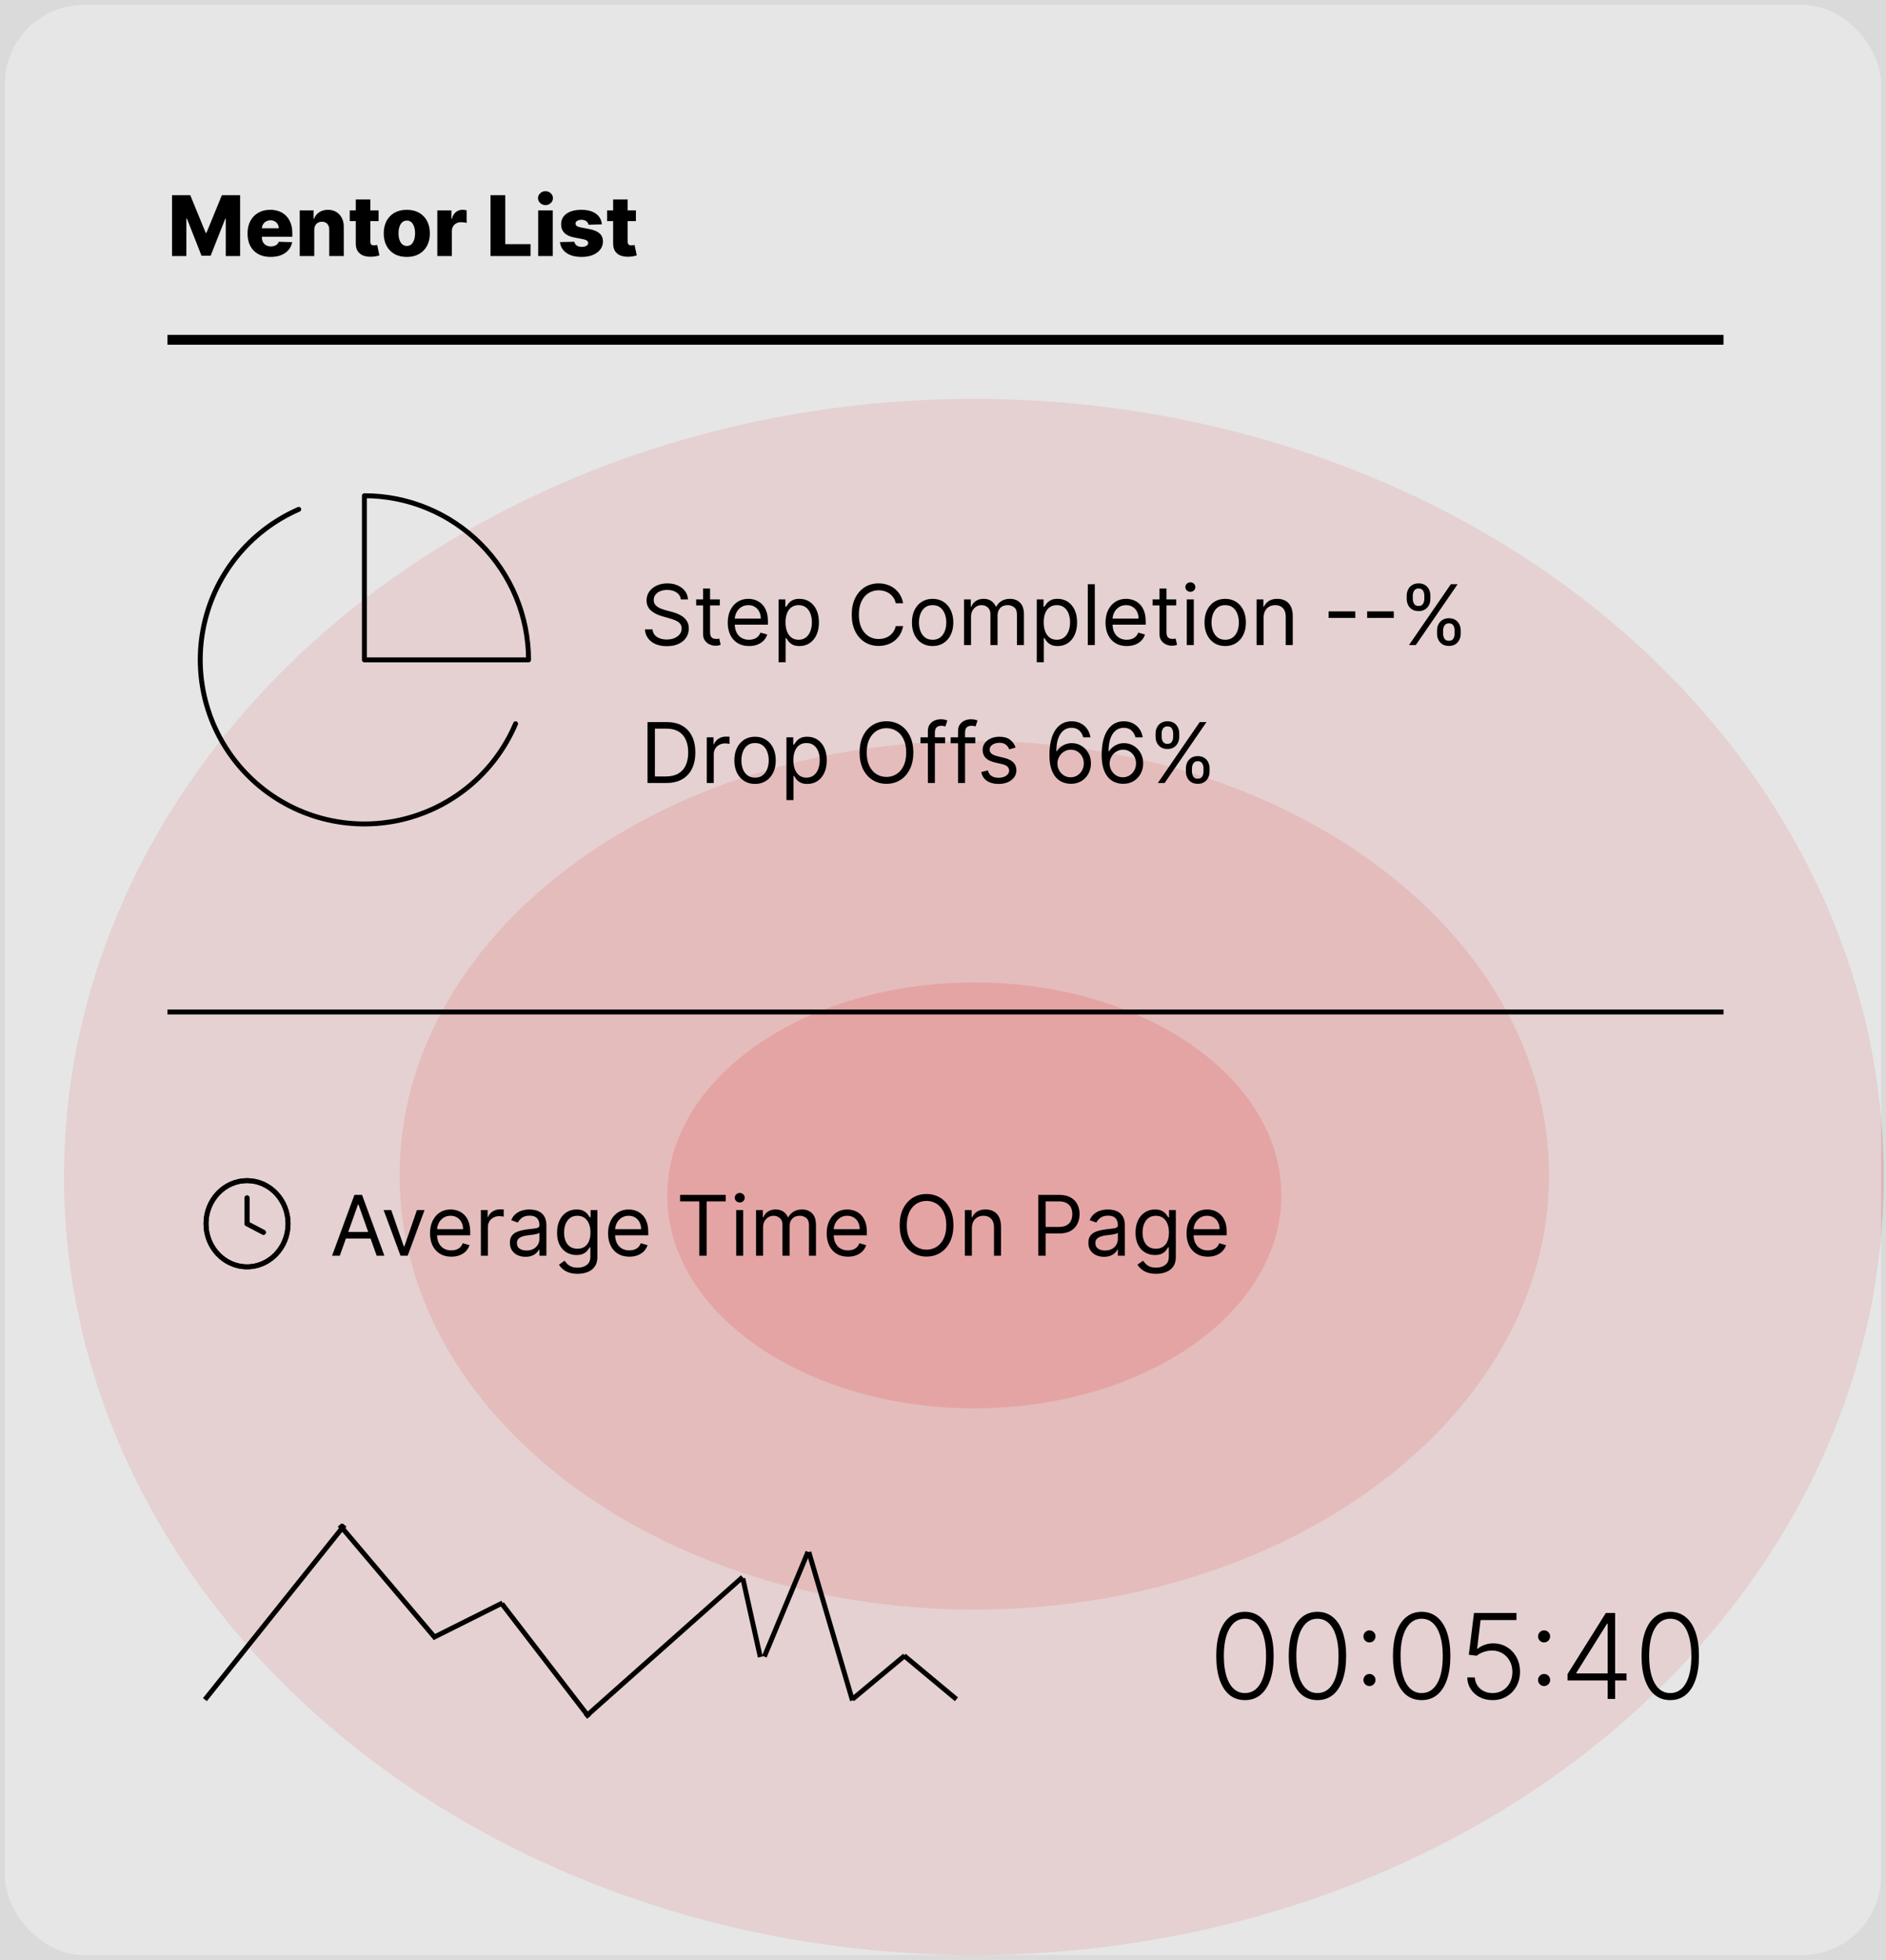
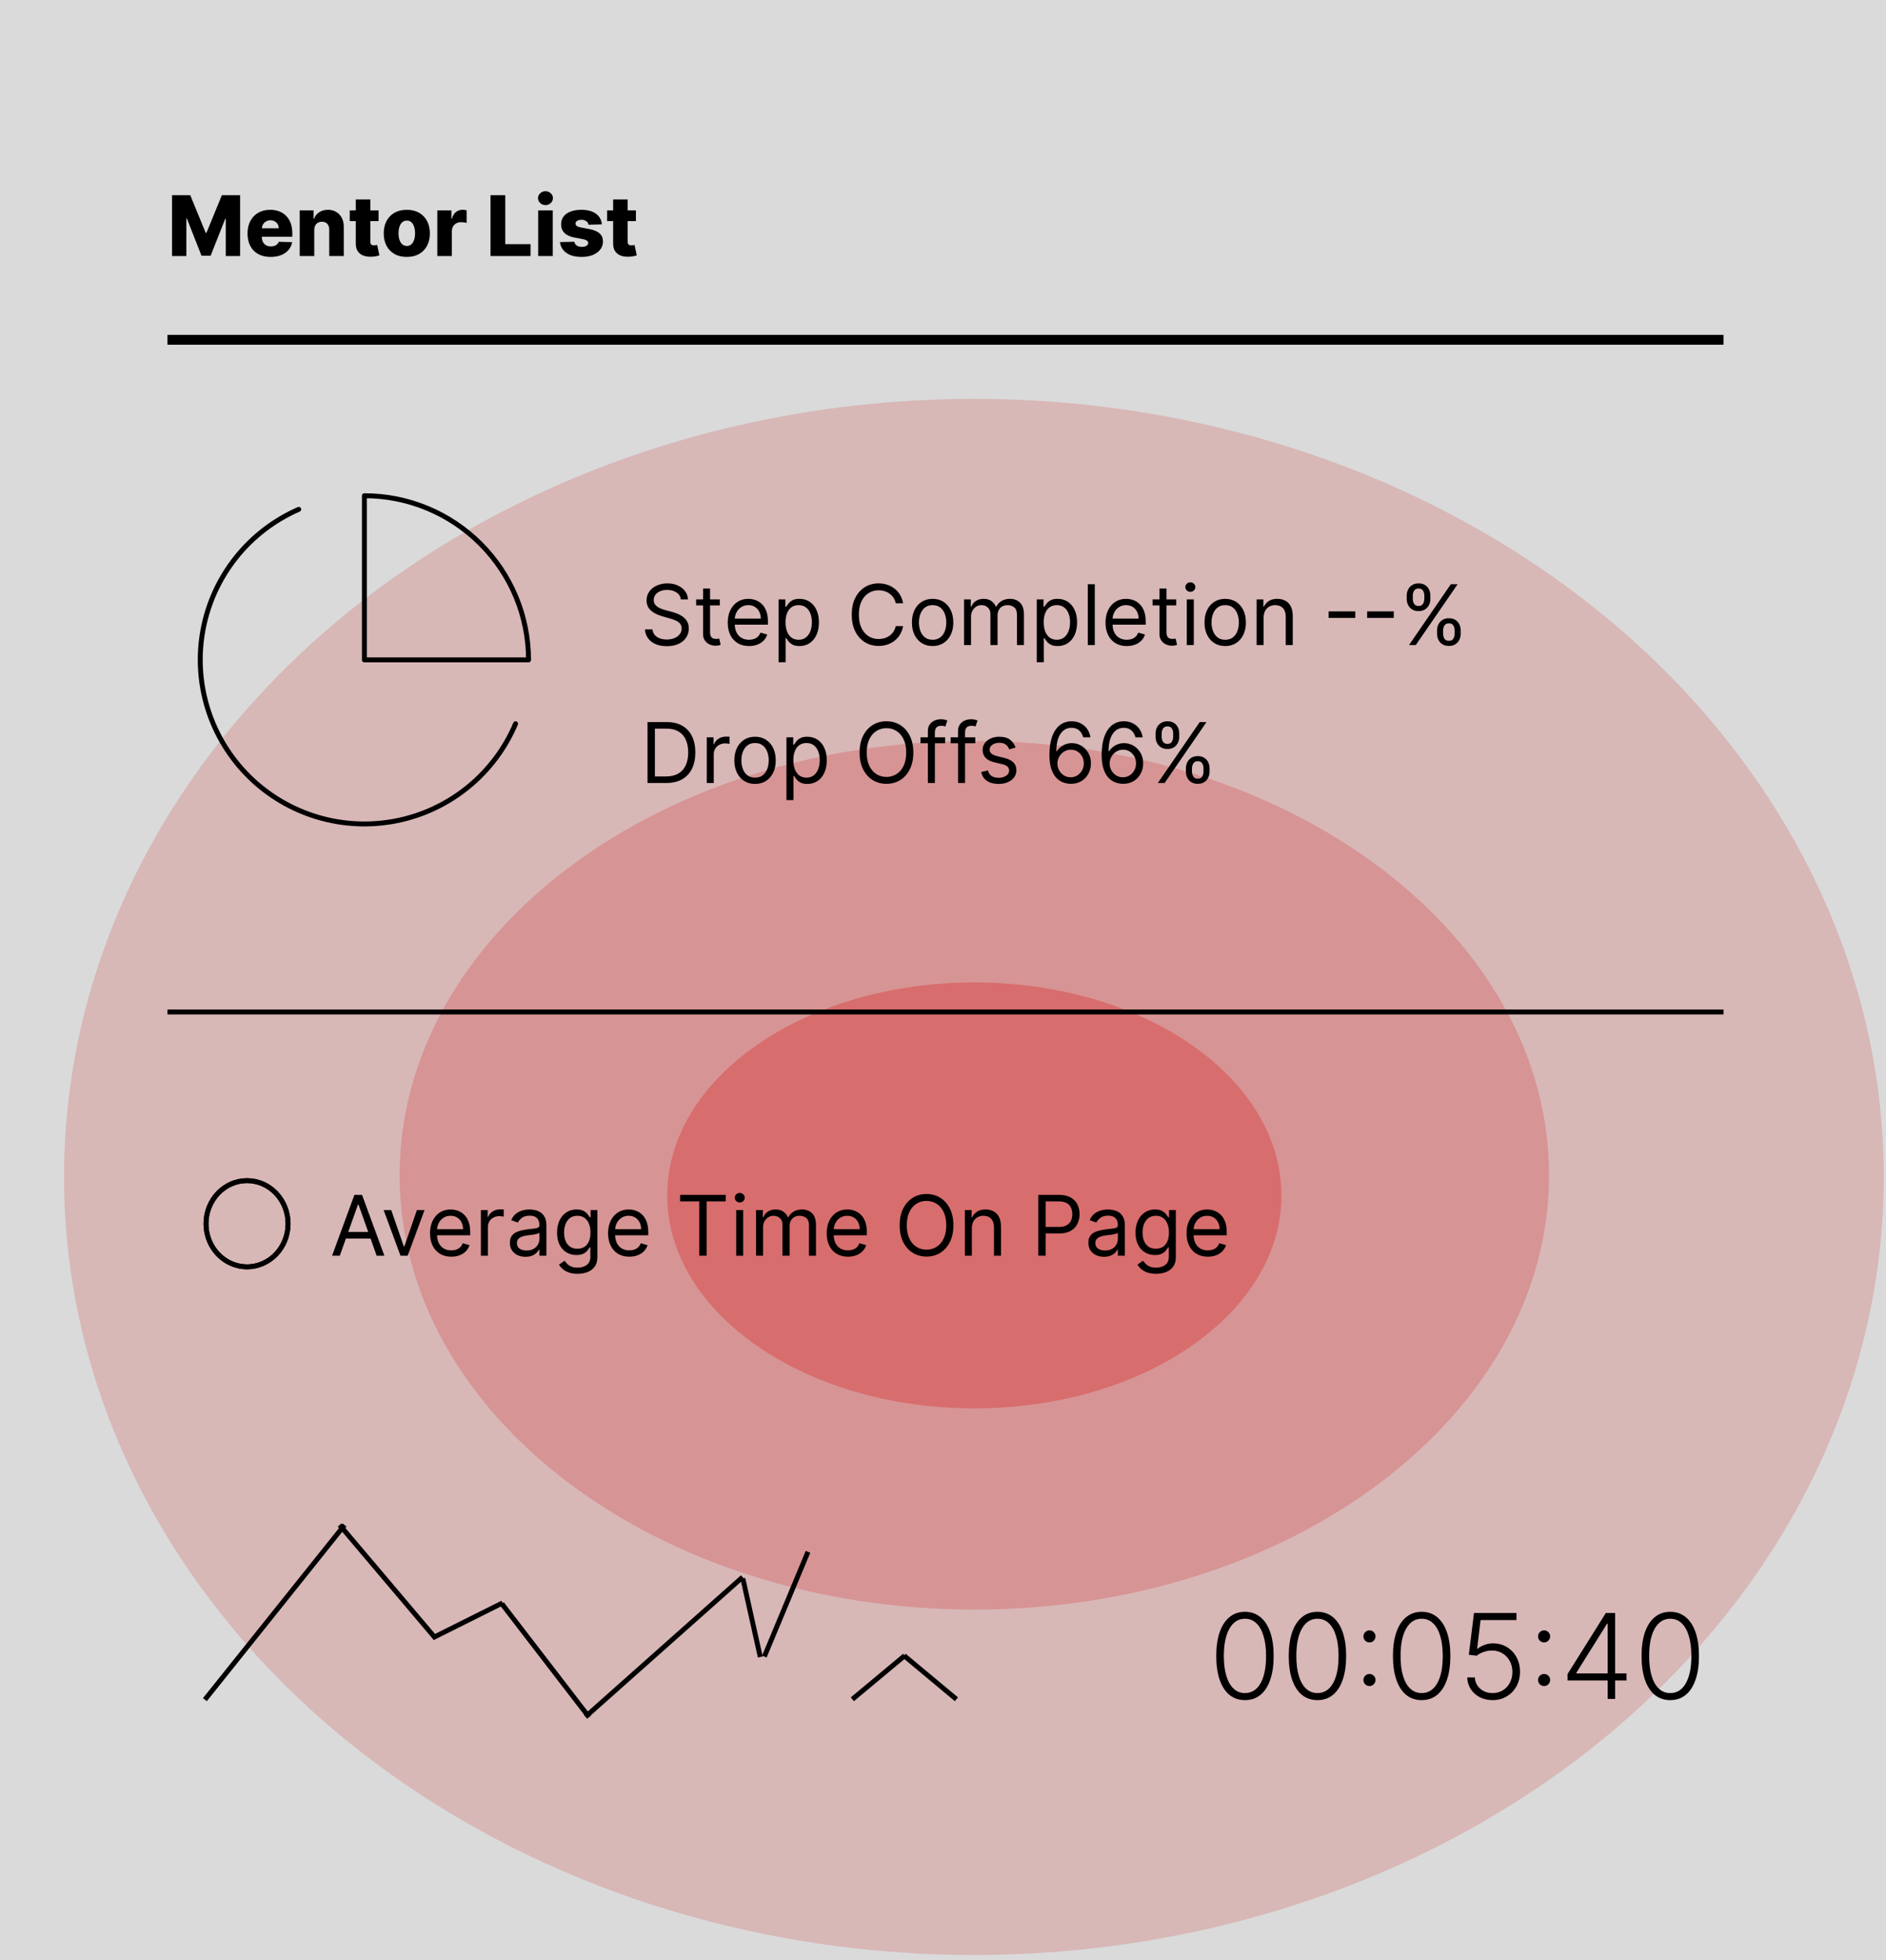
<svg xmlns="http://www.w3.org/2000/svg" width="383" height="398" viewBox="0 0 383 398" fill="none">
  <rect width="383" height="398" fill="#F5F5F5" />
  <g clip-path="url(#clip0_478_130)">
    <rect width="383" height="398" fill="#DADADA" />
    <g filter="url(#filter0_f_478_130)">
      <ellipse cx="197.773" cy="239" rx="184.773" ry="158" fill="#D42E2E" fill-opacity="0.2" />
    </g>
    <g filter="url(#filter1_f_478_130)">
      <path d="M314.569 238.659C314.569 287.367 262.317 326.853 197.862 326.853C133.406 326.853 81.154 287.367 81.154 238.659C81.154 189.951 133.406 150.465 197.862 150.465C262.317 150.465 314.569 189.951 314.569 238.659Z" fill="#D42E2E" fill-opacity="0.25" />
    </g>
    <g filter="url(#filter2_f_478_130)">
      <path d="M260.224 242.746C260.224 266.63 232.304 285.992 197.861 285.992C163.419 285.992 135.499 266.63 135.499 242.746C135.499 218.862 163.419 199.5 197.861 199.5C232.304 199.5 260.224 218.862 260.224 242.746Z" fill="#D92525" fill-opacity="0.35" />
    </g>
    <g style="mix-blend-mode:screen" opacity="0.4">
-       <rect x="1" y="1" width="381" height="396" rx="16" fill="#F7F7F7" />
-     </g>
+       </g>
    <path d="M138.259 121.727C138.186 121.116 137.892 120.641 137.377 120.303C136.862 119.964 136.23 119.795 135.482 119.795C134.934 119.795 134.455 119.884 134.045 120.061C133.638 120.238 133.32 120.482 133.091 120.792C132.866 121.101 132.753 121.454 132.753 121.848C132.753 122.178 132.831 122.462 132.988 122.699C133.149 122.933 133.355 123.128 133.604 123.285C133.854 123.438 134.115 123.565 134.389 123.665C134.663 123.762 134.914 123.84 135.143 123.901L136.399 124.239C136.721 124.323 137.079 124.44 137.474 124.589C137.872 124.738 138.252 124.941 138.615 125.199C138.981 125.452 139.283 125.778 139.52 126.176C139.758 126.575 139.876 127.064 139.876 127.643C139.876 128.312 139.701 128.915 139.351 129.455C139.005 129.994 138.498 130.422 137.83 130.74C137.166 131.058 136.359 131.217 135.409 131.217C134.524 131.217 133.757 131.074 133.109 130.789C132.465 130.503 131.958 130.105 131.588 129.593C131.221 129.082 131.014 128.489 130.966 127.812H132.511C132.552 128.279 132.709 128.666 132.982 128.972C133.26 129.273 133.61 129.499 134.033 129.648C134.459 129.793 134.918 129.865 135.409 129.865C135.981 129.865 136.494 129.772 136.949 129.587C137.403 129.398 137.763 129.137 138.029 128.803C138.295 128.464 138.428 128.07 138.428 127.619C138.428 127.209 138.313 126.875 138.083 126.617C137.854 126.36 137.552 126.15 137.178 125.989C136.804 125.828 136.399 125.687 135.964 125.567L134.443 125.132C133.477 124.854 132.713 124.458 132.149 123.943C131.586 123.428 131.304 122.754 131.304 121.92C131.304 121.228 131.491 120.625 131.865 120.109C132.244 119.59 132.751 119.188 133.387 118.902C134.027 118.612 134.741 118.467 135.53 118.467C136.327 118.467 137.035 118.61 137.655 118.896C138.275 119.178 138.766 119.564 139.128 120.055C139.494 120.546 139.687 121.103 139.707 121.727H138.259ZM146.177 121.727V122.935H141.372V121.727H146.177ZM142.773 119.506H144.197V128.344C144.197 128.746 144.256 129.048 144.372 129.249C144.493 129.446 144.646 129.579 144.831 129.648C145.02 129.712 145.22 129.744 145.429 129.744C145.586 129.744 145.715 129.736 145.815 129.72C145.916 129.7 145.996 129.684 146.057 129.672L146.347 130.952C146.25 130.988 146.115 131.024 145.942 131.06C145.769 131.101 145.55 131.121 145.284 131.121C144.882 131.121 144.487 131.034 144.101 130.861C143.718 130.688 143.4 130.424 143.147 130.07C142.897 129.716 142.773 129.269 142.773 128.73V119.506ZM152.109 131.193C151.215 131.193 150.445 130.996 149.797 130.602C149.153 130.203 148.656 129.648 148.305 128.935C147.959 128.219 147.786 127.386 147.786 126.436C147.786 125.486 147.959 124.649 148.305 123.925C148.656 123.196 149.143 122.629 149.766 122.222C150.394 121.812 151.127 121.607 151.964 121.607C152.447 121.607 152.924 121.687 153.395 121.848C153.866 122.009 154.294 122.271 154.68 122.633C155.067 122.991 155.375 123.466 155.604 124.058C155.834 124.649 155.948 125.378 155.948 126.243V126.847H148.801V125.615H154.499C154.499 125.092 154.395 124.625 154.185 124.214C153.98 123.804 153.686 123.48 153.304 123.243C152.926 123.005 152.479 122.886 151.964 122.886C151.396 122.886 150.905 123.027 150.491 123.309C150.08 123.587 149.764 123.949 149.543 124.396C149.322 124.842 149.211 125.321 149.211 125.832V126.653C149.211 127.354 149.332 127.947 149.573 128.434C149.819 128.917 150.159 129.286 150.593 129.539C151.028 129.789 151.533 129.913 152.109 129.913C152.483 129.913 152.821 129.861 153.123 129.756C153.429 129.648 153.692 129.487 153.914 129.273C154.135 129.056 154.306 128.786 154.427 128.464L155.803 128.851C155.658 129.318 155.415 129.728 155.073 130.082C154.731 130.433 154.308 130.706 153.805 130.903C153.302 131.097 152.737 131.193 152.109 131.193ZM158.116 134.477V121.727H159.492V123.2H159.661C159.766 123.039 159.91 122.834 160.096 122.585C160.285 122.331 160.554 122.106 160.905 121.908C161.259 121.707 161.738 121.607 162.341 121.607C163.122 121.607 163.81 121.802 164.406 122.192C165.002 122.583 165.466 123.136 165.801 123.852C166.135 124.569 166.302 125.414 166.302 126.388C166.302 127.37 166.135 128.221 165.801 128.941C165.466 129.658 165.004 130.213 164.412 130.608C163.82 130.998 163.138 131.193 162.366 131.193C161.77 131.193 161.293 131.095 160.935 130.897C160.577 130.696 160.301 130.469 160.108 130.215C159.915 129.958 159.766 129.744 159.661 129.575H159.54V134.477H158.116ZM159.516 126.364C159.516 127.064 159.619 127.682 159.824 128.217C160.029 128.748 160.329 129.165 160.723 129.467C161.118 129.764 161.601 129.913 162.172 129.913C162.768 129.913 163.265 129.756 163.663 129.442C164.066 129.125 164.368 128.698 164.569 128.163C164.774 127.623 164.877 127.024 164.877 126.364C164.877 125.712 164.776 125.124 164.575 124.601C164.378 124.074 164.078 123.657 163.676 123.351C163.277 123.041 162.776 122.886 162.172 122.886C161.593 122.886 161.106 123.033 160.711 123.327C160.317 123.617 160.019 124.023 159.818 124.547C159.617 125.066 159.516 125.671 159.516 126.364ZM183.398 122.5H181.901C181.812 122.069 181.658 121.691 181.436 121.365C181.219 121.039 180.953 120.765 180.639 120.544C180.329 120.319 179.985 120.15 179.607 120.037C179.229 119.924 178.834 119.868 178.424 119.868C177.675 119.868 176.997 120.057 176.389 120.435C175.786 120.814 175.305 121.371 174.946 122.108C174.592 122.844 174.415 123.748 174.415 124.818C174.415 125.889 174.592 126.792 174.946 127.529C175.305 128.265 175.786 128.823 176.389 129.201C176.997 129.579 177.675 129.768 178.424 129.768C178.834 129.768 179.229 129.712 179.607 129.599C179.985 129.487 180.329 129.32 180.639 129.098C180.953 128.873 181.219 128.597 181.436 128.271C181.658 127.941 181.812 127.563 181.901 127.136H183.398C183.285 127.768 183.08 128.334 182.782 128.833C182.485 129.332 182.114 129.756 181.672 130.107C181.229 130.453 180.732 130.716 180.18 130.897C179.633 131.078 179.048 131.169 178.424 131.169C177.369 131.169 176.432 130.911 175.611 130.396C174.79 129.881 174.144 129.149 173.673 128.199C173.202 127.249 172.966 126.122 172.966 124.818C172.966 123.514 173.202 122.387 173.673 121.438C174.144 120.488 174.79 119.755 175.611 119.24C176.432 118.725 177.369 118.467 178.424 118.467C179.048 118.467 179.633 118.558 180.18 118.739C180.732 118.92 181.229 119.186 181.672 119.536C182.114 119.882 182.485 120.305 182.782 120.804C183.08 121.299 183.285 121.864 183.398 122.5ZM189.391 131.193C188.554 131.193 187.82 130.994 187.188 130.596C186.56 130.197 186.069 129.64 185.715 128.923C185.365 128.207 185.19 127.37 185.19 126.412C185.19 125.446 185.365 124.603 185.715 123.882C186.069 123.162 186.56 122.603 187.188 122.204C187.82 121.806 188.554 121.607 189.391 121.607C190.228 121.607 190.961 121.806 191.589 122.204C192.221 122.603 192.712 123.162 193.062 123.882C193.416 124.603 193.593 125.446 193.593 126.412C193.593 127.37 193.416 128.207 193.062 128.923C192.712 129.64 192.221 130.197 191.589 130.596C190.961 130.994 190.228 131.193 189.391 131.193ZM189.391 129.913C190.027 129.913 190.55 129.75 190.961 129.424C191.371 129.098 191.675 128.67 191.873 128.138C192.07 127.607 192.168 127.032 192.168 126.412C192.168 125.792 192.07 125.215 191.873 124.679C191.675 124.144 191.371 123.711 190.961 123.381C190.55 123.051 190.027 122.886 189.391 122.886C188.755 122.886 188.232 123.051 187.822 123.381C187.411 123.711 187.107 124.144 186.91 124.679C186.713 125.215 186.614 125.792 186.614 126.412C186.614 127.032 186.713 127.607 186.91 128.138C187.107 128.67 187.411 129.098 187.822 129.424C188.232 129.75 188.755 129.913 189.391 129.913ZM195.768 131V121.727H197.144V123.176H197.265C197.458 122.681 197.77 122.297 198.201 122.023C198.631 121.745 199.149 121.607 199.752 121.607C200.364 121.607 200.873 121.745 201.28 122.023C201.69 122.297 202.01 122.681 202.239 123.176H202.336C202.573 122.697 202.93 122.317 203.405 122.035C203.879 121.749 204.449 121.607 205.113 121.607C205.942 121.607 206.62 121.866 207.147 122.385C207.675 122.9 207.938 123.703 207.938 124.794V131H206.514V124.794C206.514 124.11 206.326 123.621 205.952 123.327C205.578 123.033 205.137 122.886 204.63 122.886C203.978 122.886 203.473 123.084 203.115 123.478C202.757 123.868 202.578 124.363 202.578 124.963V131H201.129V124.649C201.129 124.122 200.958 123.697 200.616 123.375C200.273 123.049 199.833 122.886 199.293 122.886C198.923 122.886 198.577 122.985 198.255 123.182C197.937 123.379 197.68 123.653 197.482 124.003C197.289 124.349 197.193 124.75 197.193 125.205V131H195.768ZM210.543 134.477V121.727H211.92V123.2H212.089C212.193 123.039 212.338 122.834 212.523 122.585C212.713 122.331 212.982 122.106 213.332 121.908C213.686 121.707 214.165 121.607 214.769 121.607C215.55 121.607 216.238 121.802 216.834 122.192C217.429 122.583 217.894 123.136 218.228 123.852C218.562 124.569 218.729 125.414 218.729 126.388C218.729 127.37 218.562 128.221 218.228 128.941C217.894 129.658 217.431 130.213 216.84 130.608C216.248 130.998 215.566 131.193 214.793 131.193C214.198 131.193 213.721 131.095 213.362 130.897C213.004 130.696 212.729 130.469 212.535 130.215C212.342 129.958 212.193 129.744 212.089 129.575H211.968V134.477H210.543ZM211.944 126.364C211.944 127.064 212.046 127.682 212.252 128.217C212.457 128.748 212.757 129.165 213.151 129.467C213.546 129.764 214.029 129.913 214.6 129.913C215.196 129.913 215.693 129.756 216.091 129.442C216.494 129.125 216.795 128.698 216.997 128.163C217.202 127.623 217.305 127.024 217.305 126.364C217.305 125.712 217.204 125.124 217.003 124.601C216.806 124.074 216.506 123.657 216.103 123.351C215.705 123.041 215.204 122.886 214.6 122.886C214.021 122.886 213.534 123.033 213.139 123.327C212.745 123.617 212.447 124.023 212.246 124.547C212.044 125.066 211.944 125.671 211.944 126.364ZM222.327 118.636V131H220.903V118.636H222.327ZM228.825 131.193C227.931 131.193 227.16 130.996 226.512 130.602C225.868 130.203 225.371 129.648 225.021 128.935C224.675 128.219 224.502 127.386 224.502 126.436C224.502 125.486 224.675 124.649 225.021 123.925C225.371 123.196 225.858 122.629 226.482 122.222C227.11 121.812 227.843 121.607 228.68 121.607C229.163 121.607 229.64 121.687 230.11 121.848C230.581 122.009 231.01 122.271 231.396 122.633C231.783 122.991 232.091 123.466 232.32 124.058C232.549 124.649 232.664 125.378 232.664 126.243V126.847H225.516V125.615H231.215C231.215 125.092 231.111 124.625 230.901 124.214C230.696 123.804 230.402 123.48 230.02 123.243C229.642 123.005 229.195 122.886 228.68 122.886C228.112 122.886 227.621 123.027 227.207 123.309C226.796 123.587 226.48 123.949 226.259 124.396C226.038 124.842 225.927 125.321 225.927 125.832V126.653C225.927 127.354 226.048 127.947 226.289 128.434C226.535 128.917 226.875 129.286 227.309 129.539C227.744 129.789 228.249 129.913 228.825 129.913C229.199 129.913 229.537 129.861 229.839 129.756C230.145 129.648 230.408 129.487 230.63 129.273C230.851 129.056 231.022 128.786 231.143 128.464L232.519 128.851C232.374 129.318 232.131 129.728 231.789 130.082C231.447 130.433 231.024 130.706 230.521 130.903C230.018 131.097 229.452 131.193 228.825 131.193ZM238.864 121.727V122.935H234.059V121.727H238.864ZM235.459 119.506H236.884V128.344C236.884 128.746 236.942 129.048 237.059 129.249C237.18 129.446 237.333 129.579 237.518 129.648C237.707 129.712 237.906 129.744 238.115 129.744C238.272 129.744 238.401 129.736 238.502 129.72C238.602 129.7 238.683 129.684 238.743 129.672L239.033 130.952C238.936 130.988 238.802 131.024 238.629 131.06C238.455 131.101 238.236 131.121 237.971 131.121C237.568 131.121 237.174 131.034 236.787 130.861C236.405 130.688 236.087 130.424 235.833 130.07C235.584 129.716 235.459 129.269 235.459 128.73V119.506ZM241.007 131V121.727H242.432V131H241.007ZM241.732 120.182C241.454 120.182 241.214 120.087 241.013 119.898C240.816 119.709 240.717 119.482 240.717 119.216C240.717 118.95 240.816 118.723 241.013 118.534C241.214 118.345 241.454 118.25 241.732 118.25C242.009 118.25 242.247 118.345 242.444 118.534C242.645 118.723 242.746 118.95 242.746 119.216C242.746 119.482 242.645 119.709 242.444 119.898C242.247 120.087 242.009 120.182 241.732 120.182ZM248.808 131.193C247.971 131.193 247.237 130.994 246.605 130.596C245.977 130.197 245.486 129.64 245.132 128.923C244.782 128.207 244.607 127.37 244.607 126.412C244.607 125.446 244.782 124.603 245.132 123.882C245.486 123.162 245.977 122.603 246.605 122.204C247.237 121.806 247.971 121.607 248.808 121.607C249.645 121.607 250.378 121.806 251.006 122.204C251.638 122.603 252.129 123.162 252.479 123.882C252.833 124.603 253.01 125.446 253.01 126.412C253.01 127.37 252.833 128.207 252.479 128.923C252.129 129.64 251.638 130.197 251.006 130.596C250.378 130.994 249.645 131.193 248.808 131.193ZM248.808 129.913C249.444 129.913 249.967 129.75 250.378 129.424C250.788 129.098 251.092 128.67 251.29 128.138C251.487 127.607 251.585 127.032 251.585 126.412C251.585 125.792 251.487 125.215 251.29 124.679C251.092 124.144 250.788 123.711 250.378 123.381C249.967 123.051 249.444 122.886 248.808 122.886C248.172 122.886 247.649 123.051 247.239 123.381C246.828 123.711 246.524 124.144 246.327 124.679C246.13 125.215 246.031 125.792 246.031 126.412C246.031 127.032 246.13 127.607 246.327 128.138C246.524 128.67 246.828 129.098 247.239 129.424C247.649 129.75 248.172 129.913 248.808 129.913ZM256.61 125.422V131H255.185V121.727H256.561V123.176H256.682C256.899 122.705 257.229 122.327 257.672 122.041C258.115 121.751 258.686 121.607 259.387 121.607C260.014 121.607 260.564 121.735 261.035 121.993C261.506 122.246 261.872 122.633 262.133 123.152C262.395 123.667 262.526 124.319 262.526 125.108V131H261.101V125.205C261.101 124.476 260.912 123.909 260.534 123.502C260.155 123.092 259.636 122.886 258.976 122.886C258.521 122.886 258.115 122.985 257.757 123.182C257.402 123.379 257.123 123.667 256.917 124.045C256.712 124.424 256.61 124.883 256.61 125.422ZM275.223 124.154V125.482H269.814V124.154H275.223ZM283.042 124.154V125.482H277.633V124.154H283.042ZM291.828 128.682V128.03C291.828 127.579 291.92 127.167 292.105 126.792C292.294 126.414 292.568 126.112 292.926 125.887C293.288 125.657 293.727 125.543 294.242 125.543C294.765 125.543 295.204 125.657 295.558 125.887C295.912 126.112 296.18 126.414 296.361 126.792C296.542 127.167 296.633 127.579 296.633 128.03V128.682C296.633 129.133 296.54 129.547 296.355 129.925C296.174 130.3 295.904 130.602 295.546 130.831C295.192 131.056 294.757 131.169 294.242 131.169C293.719 131.169 293.278 131.056 292.92 130.831C292.562 130.602 292.29 130.3 292.105 129.925C291.92 129.547 291.828 129.133 291.828 128.682ZM293.059 128.03V128.682C293.059 129.056 293.148 129.392 293.325 129.69C293.502 129.984 293.808 130.131 294.242 130.131C294.665 130.131 294.963 129.984 295.136 129.69C295.313 129.392 295.401 129.056 295.401 128.682V128.03C295.401 127.656 295.317 127.321 295.148 127.028C294.979 126.73 294.677 126.581 294.242 126.581C293.82 126.581 293.516 126.73 293.331 127.028C293.15 127.321 293.059 127.656 293.059 128.03ZM285.67 121.607V120.955C285.67 120.504 285.762 120.091 285.948 119.717C286.137 119.339 286.41 119.037 286.769 118.811C287.131 118.582 287.569 118.467 288.085 118.467C288.608 118.467 289.046 118.582 289.401 118.811C289.755 119.037 290.022 119.339 290.204 119.717C290.385 120.091 290.475 120.504 290.475 120.955V121.607C290.475 122.057 290.383 122.472 290.198 122.85C290.016 123.224 289.747 123.526 289.389 123.756C289.034 123.981 288.6 124.094 288.085 124.094C287.561 124.094 287.121 123.981 286.763 123.756C286.404 123.526 286.133 123.224 285.948 122.85C285.762 122.472 285.67 122.057 285.67 121.607ZM286.901 120.955V121.607C286.901 121.981 286.99 122.317 287.167 122.615C287.344 122.908 287.65 123.055 288.085 123.055C288.507 123.055 288.805 122.908 288.978 122.615C289.155 122.317 289.244 121.981 289.244 121.607V120.955C289.244 120.58 289.159 120.246 288.99 119.952C288.821 119.655 288.519 119.506 288.085 119.506C287.662 119.506 287.358 119.655 287.173 119.952C286.992 120.246 286.901 120.58 286.901 120.955ZM286.129 131L294.629 118.636H296.005L287.505 131H286.129Z" fill="black" />
    <path d="M135.312 159H131.497V146.636H135.482C136.681 146.636 137.707 146.884 138.56 147.379C139.414 147.87 140.068 148.576 140.522 149.498C140.977 150.415 141.205 151.514 141.205 152.794C141.205 154.082 140.975 155.191 140.516 156.12C140.058 157.046 139.389 157.758 138.512 158.257C137.635 158.752 136.568 159 135.312 159ZM132.994 157.672H135.216C136.238 157.672 137.085 157.475 137.757 157.08C138.43 156.686 138.931 156.124 139.261 155.396C139.591 154.667 139.756 153.8 139.756 152.794C139.756 151.796 139.593 150.937 139.267 150.216C138.941 149.492 138.454 148.936 137.806 148.55C137.158 148.16 136.351 147.964 135.385 147.964H132.994V157.672ZM143.523 159V149.727H144.899V151.128H144.996C145.165 150.669 145.471 150.297 145.913 150.011C146.356 149.725 146.855 149.582 147.411 149.582C147.515 149.582 147.646 149.584 147.803 149.588C147.96 149.592 148.079 149.598 148.159 149.607V151.055C148.111 151.043 148 151.025 147.827 151.001C147.658 150.973 147.479 150.959 147.29 150.959C146.839 150.959 146.437 151.053 146.082 151.243C145.732 151.428 145.455 151.685 145.249 152.015C145.048 152.341 144.947 152.714 144.947 153.132V159H143.523ZM153.333 159.193C152.496 159.193 151.761 158.994 151.129 158.596C150.501 158.197 150.01 157.64 149.656 156.923C149.306 156.207 149.131 155.37 149.131 154.412C149.131 153.446 149.306 152.603 149.656 151.882C150.01 151.162 150.501 150.603 151.129 150.204C151.761 149.806 152.496 149.607 153.333 149.607C154.17 149.607 154.902 149.806 155.53 150.204C156.162 150.603 156.653 151.162 157.003 151.882C157.357 152.603 157.534 153.446 157.534 154.412C157.534 155.37 157.357 156.207 157.003 156.923C156.653 157.64 156.162 158.197 155.53 158.596C154.902 158.994 154.17 159.193 153.333 159.193ZM153.333 157.913C153.969 157.913 154.492 157.75 154.902 157.424C155.313 157.098 155.617 156.67 155.814 156.138C156.011 155.607 156.11 155.032 156.11 154.412C156.11 153.792 156.011 153.215 155.814 152.679C155.617 152.144 155.313 151.711 154.902 151.381C154.492 151.051 153.969 150.886 153.333 150.886C152.697 150.886 152.174 151.051 151.763 151.381C151.353 151.711 151.049 152.144 150.852 152.679C150.654 153.215 150.556 153.792 150.556 154.412C150.556 155.032 150.654 155.607 150.852 156.138C151.049 156.67 151.353 157.098 151.763 157.424C152.174 157.75 152.697 157.913 153.333 157.913ZM159.709 162.477V149.727H161.086V151.2H161.255C161.359 151.039 161.504 150.834 161.689 150.585C161.879 150.331 162.148 150.106 162.498 149.908C162.852 149.707 163.331 149.607 163.935 149.607C164.716 149.607 165.404 149.802 166 150.192C166.595 150.583 167.06 151.136 167.394 151.852C167.728 152.569 167.895 153.414 167.895 154.388C167.895 155.37 167.728 156.221 167.394 156.941C167.06 157.658 166.597 158.213 166.006 158.608C165.414 158.998 164.732 159.193 163.959 159.193C163.364 159.193 162.887 159.095 162.528 158.897C162.17 158.696 161.895 158.469 161.701 158.215C161.508 157.958 161.359 157.744 161.255 157.575H161.134V162.477H159.709ZM161.11 154.364C161.11 155.064 161.212 155.682 161.418 156.217C161.623 156.748 161.923 157.165 162.317 157.467C162.712 157.764 163.195 157.913 163.766 157.913C164.362 157.913 164.859 157.756 165.257 157.442C165.66 157.125 165.961 156.698 166.163 156.163C166.368 155.623 166.471 155.024 166.471 154.364C166.471 153.712 166.37 153.124 166.169 152.601C165.972 152.074 165.672 151.657 165.269 151.351C164.871 151.041 164.37 150.886 163.766 150.886C163.187 150.886 162.7 151.033 162.305 151.327C161.911 151.617 161.613 152.023 161.412 152.547C161.21 153.066 161.11 153.671 161.11 154.364ZM185.475 152.818C185.475 154.122 185.239 155.249 184.769 156.199C184.298 157.149 183.652 157.881 182.831 158.396C182.01 158.911 181.072 159.169 180.017 159.169C178.963 159.169 178.025 158.911 177.204 158.396C176.383 157.881 175.737 157.149 175.266 156.199C174.796 155.249 174.56 154.122 174.56 152.818C174.56 151.514 174.796 150.387 175.266 149.438C175.737 148.488 176.383 147.755 177.204 147.24C178.025 146.725 178.963 146.467 180.017 146.467C181.072 146.467 182.01 146.725 182.831 147.24C183.652 147.755 184.298 148.488 184.769 149.438C185.239 150.387 185.475 151.514 185.475 152.818ZM184.026 152.818C184.026 151.748 183.847 150.844 183.489 150.108C183.135 149.371 182.654 148.814 182.046 148.435C181.442 148.057 180.766 147.868 180.017 147.868C179.269 147.868 178.591 148.057 177.983 148.435C177.379 148.814 176.898 149.371 176.54 150.108C176.186 150.844 176.009 151.748 176.009 152.818C176.009 153.889 176.186 154.792 176.54 155.529C176.898 156.265 177.379 156.823 177.983 157.201C178.591 157.579 179.269 157.768 180.017 157.768C180.766 157.768 181.442 157.579 182.046 157.201C182.654 156.823 183.135 156.265 183.489 155.529C183.847 154.792 184.026 153.889 184.026 152.818ZM191.928 149.727V150.935H186.93V149.727H191.928ZM188.427 159V148.447C188.427 147.916 188.552 147.473 188.801 147.119C189.051 146.765 189.375 146.5 189.773 146.322C190.172 146.145 190.592 146.057 191.035 146.057C191.385 146.057 191.671 146.085 191.892 146.141C192.113 146.198 192.278 146.25 192.387 146.298L191.977 147.53C191.904 147.506 191.804 147.475 191.675 147.439C191.55 147.403 191.385 147.385 191.18 147.385C190.709 147.385 190.369 147.504 190.16 147.741C189.954 147.979 189.852 148.327 189.852 148.786V159H188.427ZM198.054 149.727V150.935H193.056V149.727H198.054ZM194.553 159V148.447C194.553 147.916 194.678 147.473 194.927 147.119C195.177 146.765 195.501 146.5 195.899 146.322C196.298 146.145 196.718 146.057 197.161 146.057C197.511 146.057 197.797 146.085 198.018 146.141C198.239 146.198 198.404 146.25 198.513 146.298L198.103 147.53C198.03 147.506 197.93 147.475 197.801 147.439C197.676 147.403 197.511 147.385 197.306 147.385C196.835 147.385 196.495 147.504 196.286 147.741C196.08 147.979 195.978 148.327 195.978 148.786V159H194.553ZM206.237 151.804L204.958 152.166C204.877 151.953 204.758 151.746 204.601 151.544C204.448 151.339 204.239 151.17 203.974 151.037C203.708 150.904 203.368 150.838 202.953 150.838C202.386 150.838 201.913 150.969 201.535 151.23C201.16 151.488 200.973 151.816 200.973 152.214C200.973 152.569 201.102 152.848 201.36 153.054C201.617 153.259 202.02 153.43 202.567 153.567L203.943 153.905C204.772 154.106 205.39 154.414 205.797 154.828C206.203 155.239 206.406 155.768 206.406 156.416C206.406 156.947 206.253 157.422 205.948 157.841C205.646 158.259 205.223 158.589 204.68 158.831C204.137 159.072 203.505 159.193 202.784 159.193C201.838 159.193 201.056 158.988 200.436 158.577C199.816 158.167 199.424 157.567 199.259 156.778L200.611 156.44C200.74 156.939 200.983 157.314 201.341 157.563C201.704 157.813 202.177 157.938 202.76 157.938C203.424 157.938 203.951 157.797 204.342 157.515C204.736 157.229 204.933 156.887 204.933 156.489C204.933 156.167 204.821 155.897 204.595 155.68C204.37 155.458 204.024 155.293 203.557 155.185L202.012 154.822C201.162 154.621 200.539 154.309 200.14 153.887C199.746 153.46 199.548 152.927 199.548 152.287C199.548 151.764 199.695 151.301 199.989 150.898C200.287 150.496 200.691 150.18 201.203 149.951C201.718 149.721 202.301 149.607 202.953 149.607C203.871 149.607 204.591 149.808 205.115 150.21C205.642 150.613 206.016 151.144 206.237 151.804ZM217.413 159.169C216.906 159.161 216.399 159.064 215.892 158.879C215.385 158.694 214.922 158.382 214.503 157.944C214.085 157.501 213.749 156.903 213.495 156.151C213.242 155.394 213.115 154.444 213.115 153.301C213.115 152.206 213.218 151.237 213.423 150.391C213.628 149.542 213.926 148.828 214.316 148.248C214.707 147.665 215.178 147.222 215.729 146.92C216.284 146.618 216.91 146.467 217.606 146.467C218.299 146.467 218.914 146.606 219.454 146.884C219.997 147.158 220.44 147.54 220.782 148.031C221.124 148.522 221.345 149.087 221.446 149.727H219.973C219.836 149.172 219.57 148.711 219.176 148.345C218.782 147.979 218.258 147.795 217.606 147.795C216.649 147.795 215.894 148.212 215.343 149.045C214.795 149.878 214.52 151.047 214.516 152.553H214.612C214.838 152.21 215.105 151.919 215.415 151.677C215.729 151.432 216.075 151.243 216.453 151.11C216.832 150.977 217.232 150.911 217.655 150.911C218.363 150.911 219.011 151.088 219.599 151.442C220.186 151.792 220.657 152.277 221.011 152.897C221.365 153.512 221.543 154.219 221.543 155.016C221.543 155.78 221.371 156.481 221.029 157.116C220.687 157.748 220.206 158.251 219.587 158.626C218.971 158.996 218.246 159.177 217.413 159.169ZM217.413 157.841C217.92 157.841 218.375 157.714 218.778 157.461C219.184 157.207 219.504 156.867 219.737 156.44C219.975 156.014 220.094 155.539 220.094 155.016C220.094 154.504 219.979 154.04 219.75 153.621C219.524 153.199 219.212 152.862 218.814 152.613C218.419 152.363 217.969 152.239 217.462 152.239C217.079 152.239 216.723 152.315 216.393 152.468C216.063 152.617 215.773 152.822 215.524 153.084C215.278 153.345 215.085 153.645 214.944 153.983C214.803 154.317 214.733 154.67 214.733 155.04C214.733 155.531 214.848 155.99 215.077 156.416C215.31 156.843 215.628 157.187 216.031 157.449C216.437 157.71 216.898 157.841 217.413 157.841ZM228.022 159.169C227.515 159.161 227.007 159.064 226.5 158.879C225.993 158.694 225.53 158.382 225.112 157.944C224.693 157.501 224.357 156.903 224.104 156.151C223.85 155.394 223.723 154.444 223.723 153.301C223.723 152.206 223.826 151.237 224.031 150.391C224.237 149.542 224.534 148.828 224.925 148.248C225.315 147.665 225.786 147.222 226.337 146.92C226.893 146.618 227.519 146.467 228.215 146.467C228.907 146.467 229.523 146.606 230.062 146.884C230.605 147.158 231.048 147.54 231.39 148.031C231.732 148.522 231.954 149.087 232.054 149.727H230.581C230.444 149.172 230.179 148.711 229.784 148.345C229.39 147.979 228.867 147.795 228.215 147.795C227.257 147.795 226.502 148.212 225.951 149.045C225.404 149.878 225.128 151.047 225.124 152.553H225.221C225.446 152.21 225.714 151.919 226.023 151.677C226.337 151.432 226.683 151.243 227.062 151.11C227.44 150.977 227.841 150.911 228.263 150.911C228.971 150.911 229.619 151.088 230.207 151.442C230.795 151.792 231.266 152.277 231.62 152.897C231.974 153.512 232.151 154.219 232.151 155.016C232.151 155.78 231.98 156.481 231.638 157.116C231.296 157.748 230.815 158.251 230.195 158.626C229.579 158.996 228.855 159.177 228.022 159.169ZM228.022 157.841C228.529 157.841 228.984 157.714 229.386 157.461C229.792 157.207 230.112 156.867 230.346 156.44C230.583 156.014 230.702 155.539 230.702 155.016C230.702 154.504 230.587 154.04 230.358 153.621C230.133 153.199 229.821 152.862 229.422 152.613C229.028 152.363 228.577 152.239 228.07 152.239C227.688 152.239 227.331 152.315 227.001 152.468C226.671 152.617 226.382 152.822 226.132 153.084C225.887 153.345 225.693 153.645 225.553 153.983C225.412 154.317 225.341 154.67 225.341 155.04C225.341 155.531 225.456 155.99 225.685 156.416C225.919 156.843 226.237 157.187 226.639 157.449C227.046 157.71 227.507 157.841 228.022 157.841ZM240.828 156.682V156.03C240.828 155.579 240.92 155.167 241.105 154.792C241.294 154.414 241.568 154.112 241.926 153.887C242.288 153.657 242.727 153.543 243.242 153.543C243.765 153.543 244.204 153.657 244.558 153.887C244.912 154.112 245.18 154.414 245.361 154.792C245.542 155.167 245.633 155.579 245.633 156.03V156.682C245.633 157.133 245.54 157.547 245.355 157.925C245.174 158.3 244.904 158.602 244.546 158.831C244.192 159.056 243.757 159.169 243.242 159.169C242.719 159.169 242.278 159.056 241.92 158.831C241.562 158.602 241.29 158.3 241.105 157.925C240.92 157.547 240.828 157.133 240.828 156.682ZM242.059 156.03V156.682C242.059 157.056 242.148 157.392 242.325 157.69C242.502 157.984 242.808 158.131 243.242 158.131C243.665 158.131 243.963 157.984 244.136 157.69C244.313 157.392 244.401 157.056 244.401 156.682V156.03C244.401 155.656 244.317 155.321 244.148 155.028C243.979 154.73 243.677 154.581 243.242 154.581C242.82 154.581 242.516 154.73 242.331 155.028C242.15 155.321 242.059 155.656 242.059 156.03ZM234.67 149.607V148.955C234.67 148.504 234.762 148.091 234.948 147.717C235.137 147.339 235.41 147.037 235.769 146.811C236.131 146.582 236.569 146.467 237.085 146.467C237.608 146.467 238.046 146.582 238.401 146.811C238.755 147.037 239.022 147.339 239.204 147.717C239.385 148.091 239.475 148.504 239.475 148.955V149.607C239.475 150.057 239.383 150.472 239.198 150.85C239.016 151.224 238.747 151.526 238.389 151.756C238.034 151.981 237.6 152.094 237.085 152.094C236.561 152.094 236.121 151.981 235.763 151.756C235.404 151.526 235.133 151.224 234.948 150.85C234.762 150.472 234.67 150.057 234.67 149.607ZM235.901 148.955V149.607C235.901 149.981 235.99 150.317 236.167 150.615C236.344 150.908 236.65 151.055 237.085 151.055C237.507 151.055 237.805 150.908 237.978 150.615C238.155 150.317 238.244 149.981 238.244 149.607V148.955C238.244 148.58 238.159 148.246 237.99 147.952C237.821 147.655 237.519 147.506 237.085 147.506C236.662 147.506 236.358 147.655 236.173 147.952C235.992 148.246 235.901 148.58 235.901 148.955ZM235.129 159L243.629 146.636H245.005L236.505 159H235.129Z" fill="black" />
    <path d="M69.004 255H67.435L71.974 242.636H73.52L78.06 255H76.49L72.796 244.592H72.699L69.004 255ZM69.584 250.17H75.91V251.499H69.584V250.17ZM86.213 245.727L82.784 255H81.335L77.906 245.727H79.451L82.011 253.116H82.107L84.667 245.727H86.213ZM91.649 255.193C90.755 255.193 89.985 254.996 89.337 254.602C88.693 254.203 88.196 253.648 87.846 252.935C87.499 252.219 87.326 251.386 87.326 250.436C87.326 249.486 87.499 248.649 87.846 247.925C88.196 247.196 88.683 246.629 89.306 246.222C89.934 245.812 90.667 245.607 91.504 245.607C91.987 245.607 92.464 245.687 92.935 245.848C93.406 246.009 93.834 246.271 94.221 246.633C94.607 246.991 94.915 247.466 95.144 248.058C95.374 248.649 95.488 249.378 95.488 250.243V250.847H88.341V249.615H94.039C94.039 249.092 93.935 248.625 93.725 248.214C93.52 247.804 93.226 247.48 92.844 247.243C92.466 247.005 92.019 246.886 91.504 246.886C90.936 246.886 90.445 247.027 90.031 247.309C89.62 247.587 89.305 247.949 89.083 248.396C88.862 248.842 88.751 249.321 88.751 249.832V250.653C88.751 251.354 88.872 251.947 89.113 252.434C89.359 252.917 89.699 253.286 90.133 253.539C90.568 253.789 91.073 253.913 91.649 253.913C92.023 253.913 92.361 253.861 92.663 253.756C92.969 253.648 93.233 253.487 93.454 253.273C93.675 253.056 93.846 252.786 93.967 252.464L95.343 252.851C95.198 253.318 94.955 253.728 94.613 254.082C94.271 254.433 93.848 254.706 93.345 254.903C92.842 255.097 92.277 255.193 91.649 255.193ZM97.656 255V245.727H99.032V247.128H99.129C99.298 246.669 99.603 246.297 100.046 246.011C100.489 245.725 100.988 245.582 101.543 245.582C101.648 245.582 101.779 245.584 101.936 245.588C102.093 245.592 102.211 245.598 102.292 245.607V247.055C102.244 247.043 102.133 247.025 101.96 247.001C101.791 246.973 101.612 246.959 101.423 246.959C100.972 246.959 100.569 247.053 100.215 247.243C99.865 247.428 99.587 247.685 99.382 248.015C99.181 248.341 99.08 248.714 99.08 249.132V255H97.656ZM106.709 255.217C106.122 255.217 105.589 255.107 105.11 254.885C104.631 254.66 104.25 254.336 103.969 253.913C103.687 253.487 103.546 252.972 103.546 252.368C103.546 251.837 103.651 251.406 103.86 251.076C104.069 250.742 104.349 250.48 104.699 250.291C105.049 250.102 105.436 249.961 105.858 249.869C106.285 249.772 106.713 249.696 107.144 249.639C107.708 249.567 108.164 249.512 108.514 249.476C108.869 249.436 109.126 249.37 109.287 249.277C109.452 249.184 109.535 249.023 109.535 248.794V248.746C109.535 248.15 109.372 247.687 109.046 247.357C108.724 247.027 108.235 246.862 107.579 246.862C106.899 246.862 106.365 247.011 105.979 247.309C105.593 247.607 105.321 247.925 105.164 248.263L103.812 247.78C104.053 247.216 104.375 246.778 104.778 246.464C105.184 246.146 105.627 245.924 106.106 245.8C106.589 245.671 107.064 245.607 107.53 245.607C107.828 245.607 108.17 245.643 108.557 245.715C108.947 245.784 109.323 245.926 109.686 246.144C110.052 246.361 110.356 246.689 110.597 247.128C110.839 247.567 110.959 248.154 110.959 248.891V255H109.535V253.744H109.462C109.366 253.946 109.205 254.161 108.979 254.39C108.754 254.62 108.454 254.815 108.08 254.976C107.706 255.137 107.249 255.217 106.709 255.217ZM106.927 253.938C107.49 253.938 107.965 253.827 108.351 253.605C108.742 253.384 109.036 253.098 109.233 252.748C109.434 252.398 109.535 252.03 109.535 251.643V250.339C109.474 250.412 109.342 250.478 109.136 250.539C108.935 250.595 108.702 250.645 108.436 250.69C108.174 250.73 107.919 250.766 107.669 250.798C107.424 250.826 107.225 250.851 107.072 250.871C106.701 250.919 106.355 250.998 106.033 251.106C105.715 251.211 105.458 251.37 105.261 251.583C105.067 251.792 104.971 252.078 104.971 252.44C104.971 252.935 105.154 253.31 105.52 253.563C105.89 253.813 106.359 253.938 106.927 253.938ZM117.303 258.67C116.615 258.67 116.023 258.582 115.528 258.405C115.033 258.232 114.62 258.002 114.29 257.717C113.964 257.435 113.705 257.133 113.512 256.811L114.646 256.014C114.775 256.183 114.938 256.376 115.135 256.594C115.333 256.815 115.602 257.006 115.944 257.167C116.291 257.332 116.743 257.415 117.303 257.415C118.051 257.415 118.669 257.234 119.156 256.871C119.643 256.509 119.887 255.942 119.887 255.169V253.286H119.766C119.661 253.455 119.512 253.664 119.319 253.913C119.13 254.159 118.856 254.378 118.498 254.571C118.144 254.761 117.665 254.855 117.061 254.855C116.313 254.855 115.641 254.678 115.045 254.324C114.453 253.97 113.984 253.455 113.638 252.778C113.296 252.102 113.125 251.281 113.125 250.315C113.125 249.366 113.292 248.538 113.626 247.834C113.96 247.126 114.425 246.578 115.021 246.192C115.616 245.802 116.305 245.607 117.085 245.607C117.689 245.607 118.168 245.707 118.522 245.908C118.88 246.106 119.154 246.331 119.343 246.585C119.536 246.834 119.685 247.039 119.79 247.2H119.935V245.727H121.311V255.266C121.311 256.062 121.13 256.71 120.768 257.21C120.41 257.713 119.927 258.081 119.319 258.314C118.715 258.552 118.043 258.67 117.303 258.67ZM117.254 253.575C117.826 253.575 118.309 253.444 118.703 253.183C119.098 252.921 119.398 252.545 119.603 252.054C119.808 251.563 119.911 250.975 119.911 250.291C119.911 249.623 119.81 249.033 119.609 248.522C119.408 248.011 119.11 247.611 118.715 247.321C118.321 247.031 117.834 246.886 117.254 246.886C116.651 246.886 116.148 247.039 115.745 247.345C115.347 247.651 115.047 248.062 114.846 248.577C114.648 249.092 114.55 249.663 114.55 250.291C114.55 250.935 114.651 251.505 114.852 252C115.057 252.491 115.359 252.877 115.757 253.159C116.16 253.436 116.659 253.575 117.254 253.575ZM127.807 255.193C126.914 255.193 126.143 254.996 125.495 254.602C124.851 254.203 124.354 253.648 124.004 252.935C123.658 252.219 123.485 251.386 123.485 250.436C123.485 249.486 123.658 248.649 124.004 247.925C124.354 247.196 124.841 246.629 125.465 246.222C126.093 245.812 126.825 245.607 127.662 245.607C128.145 245.607 128.622 245.687 129.093 245.848C129.564 246.009 129.992 246.271 130.379 246.633C130.765 246.991 131.073 247.466 131.302 248.058C131.532 248.649 131.646 249.378 131.646 250.243V250.847H124.499V249.615H130.198C130.198 249.092 130.093 248.625 129.884 248.214C129.678 247.804 129.385 247.48 129.002 247.243C128.624 247.005 128.177 246.886 127.662 246.886C127.095 246.886 126.604 247.027 126.189 247.309C125.779 247.587 125.463 247.949 125.241 248.396C125.02 248.842 124.909 249.321 124.909 249.832V250.653C124.909 251.354 125.03 251.947 125.271 252.434C125.517 252.917 125.857 253.286 126.292 253.539C126.726 253.789 127.231 253.913 127.807 253.913C128.181 253.913 128.519 253.861 128.821 253.756C129.127 253.648 129.391 253.487 129.612 253.273C129.833 253.056 130.004 252.786 130.125 252.464L131.502 252.851C131.357 253.318 131.113 253.728 130.771 254.082C130.429 254.433 130.006 254.706 129.503 254.903C129 255.097 128.435 255.193 127.807 255.193ZM138.112 243.964V242.636H147.385V243.964H143.497V255H142V243.964H138.112ZM149.502 255V245.727H150.927V255H149.502ZM150.227 244.182C149.949 244.182 149.709 244.087 149.508 243.898C149.311 243.709 149.212 243.482 149.212 243.216C149.212 242.95 149.311 242.723 149.508 242.534C149.709 242.345 149.949 242.25 150.227 242.25C150.504 242.25 150.742 242.345 150.939 242.534C151.14 242.723 151.241 242.95 151.241 243.216C151.241 243.482 151.14 243.709 150.939 243.898C150.742 244.087 150.504 244.182 150.227 244.182ZM153.536 255V245.727H154.913V247.176H155.034C155.227 246.681 155.539 246.297 155.969 246.023C156.4 245.745 156.917 245.607 157.521 245.607C158.133 245.607 158.642 245.745 159.048 246.023C159.459 246.297 159.779 246.681 160.008 247.176H160.105C160.342 246.697 160.698 246.317 161.173 246.035C161.648 245.749 162.218 245.607 162.882 245.607C163.711 245.607 164.389 245.866 164.916 246.385C165.443 246.9 165.707 247.703 165.707 248.794V255H164.282V248.794C164.282 248.11 164.095 247.621 163.721 247.327C163.346 247.033 162.906 246.886 162.399 246.886C161.747 246.886 161.242 247.084 160.883 247.478C160.525 247.868 160.346 248.363 160.346 248.963V255H158.897V248.649C158.897 248.122 158.726 247.697 158.384 247.375C158.042 247.049 157.601 246.886 157.062 246.886C156.692 246.886 156.346 246.985 156.024 247.182C155.706 247.379 155.448 247.653 155.251 248.003C155.058 248.349 154.961 248.75 154.961 249.205V255H153.536ZM172.2 255.193C171.306 255.193 170.535 254.996 169.887 254.602C169.243 254.203 168.746 253.648 168.396 252.935C168.05 252.219 167.877 251.386 167.877 250.436C167.877 249.486 168.05 248.649 168.396 247.925C168.746 247.196 169.233 246.629 169.857 246.222C170.485 245.812 171.218 245.607 172.055 245.607C172.538 245.607 173.015 245.687 173.485 245.848C173.956 246.009 174.385 246.271 174.771 246.633C175.158 246.991 175.466 247.466 175.695 248.058C175.924 248.649 176.039 249.378 176.039 250.243V250.847H168.891V249.615H174.59C174.59 249.092 174.486 248.625 174.276 248.214C174.071 247.804 173.777 247.48 173.395 247.243C173.017 247.005 172.57 246.886 172.055 246.886C171.487 246.886 170.996 247.027 170.582 247.309C170.171 247.587 169.855 247.949 169.634 248.396C169.413 248.842 169.302 249.321 169.302 249.832V250.653C169.302 251.354 169.423 251.947 169.664 252.434C169.91 252.917 170.25 253.286 170.684 253.539C171.119 253.789 171.624 253.913 172.2 253.913C172.574 253.913 172.912 253.861 173.214 253.756C173.52 253.648 173.783 253.487 174.005 253.273C174.226 253.056 174.397 252.786 174.518 252.464L175.894 252.851C175.749 253.318 175.506 253.728 175.164 254.082C174.822 254.433 174.399 254.706 173.896 254.903C173.393 255.097 172.827 255.193 172.2 255.193ZM193.613 248.818C193.613 250.122 193.377 251.249 192.906 252.199C192.435 253.149 191.789 253.881 190.968 254.396C190.147 254.911 189.21 255.169 188.155 255.169C187.101 255.169 186.163 254.911 185.342 254.396C184.521 253.881 183.875 253.149 183.404 252.199C182.933 251.249 182.698 250.122 182.698 248.818C182.698 247.514 182.933 246.387 183.404 245.438C183.875 244.488 184.521 243.755 185.342 243.24C186.163 242.725 187.101 242.467 188.155 242.467C189.21 242.467 190.147 242.725 190.968 243.24C191.789 243.755 192.435 244.488 192.906 245.438C193.377 246.387 193.613 247.514 193.613 248.818ZM192.164 248.818C192.164 247.748 191.985 246.844 191.626 246.108C191.272 245.371 190.791 244.814 190.184 244.435C189.58 244.057 188.904 243.868 188.155 243.868C187.407 243.868 186.728 244.057 186.121 244.435C185.517 244.814 185.036 245.371 184.678 246.108C184.324 246.844 184.147 247.748 184.147 248.818C184.147 249.889 184.324 250.792 184.678 251.529C185.036 252.265 185.517 252.823 186.121 253.201C186.728 253.579 187.407 253.768 188.155 253.768C188.904 253.768 189.58 253.579 190.184 253.201C190.791 252.823 191.272 252.265 191.626 251.529C191.985 250.792 192.164 249.889 192.164 248.818ZM197.362 249.422V255H195.937V245.727H197.313V247.176H197.434C197.651 246.705 197.981 246.327 198.424 246.041C198.867 245.751 199.438 245.607 200.138 245.607C200.766 245.607 201.316 245.735 201.787 245.993C202.257 246.246 202.624 246.633 202.885 247.152C203.147 247.667 203.278 248.319 203.278 249.108V255H201.853V249.205C201.853 248.476 201.664 247.909 201.286 247.502C200.907 247.092 200.388 246.886 199.728 246.886C199.273 246.886 198.867 246.985 198.509 247.182C198.154 247.379 197.875 247.667 197.669 248.045C197.464 248.424 197.362 248.883 197.362 249.422ZM210.856 255V242.636H215.033C216.003 242.636 216.796 242.811 217.412 243.162C218.031 243.508 218.49 243.977 218.788 244.568C219.086 245.16 219.235 245.82 219.235 246.548C219.235 247.277 219.086 247.939 218.788 248.534C218.494 249.13 218.04 249.605 217.424 249.959C216.808 250.309 216.019 250.484 215.057 250.484H212.063V249.156H215.009C215.673 249.156 216.206 249.042 216.609 248.812C217.011 248.583 217.303 248.273 217.484 247.882C217.669 247.488 217.762 247.043 217.762 246.548C217.762 246.053 217.669 245.611 217.484 245.22C217.303 244.83 217.009 244.524 216.603 244.303C216.196 244.077 215.657 243.964 214.985 243.964H212.353V255H210.856ZM224.182 255.217C223.594 255.217 223.061 255.107 222.582 254.885C222.103 254.66 221.723 254.336 221.441 253.913C221.16 253.487 221.019 252.972 221.019 252.368C221.019 251.837 221.123 251.406 221.333 251.076C221.542 250.742 221.822 250.48 222.172 250.291C222.522 250.102 222.908 249.961 223.331 249.869C223.757 249.772 224.186 249.696 224.617 249.639C225.18 249.567 225.637 249.512 225.987 249.476C226.341 249.436 226.599 249.37 226.76 249.277C226.925 249.184 227.007 249.023 227.007 248.794V248.746C227.007 248.15 226.844 247.687 226.518 247.357C226.196 247.027 225.707 246.862 225.051 246.862C224.371 246.862 223.838 247.011 223.452 247.309C223.065 247.607 222.794 247.925 222.637 248.263L221.284 247.78C221.526 247.216 221.848 246.778 222.25 246.464C222.657 246.146 223.099 245.924 223.578 245.8C224.061 245.671 224.536 245.607 225.003 245.607C225.301 245.607 225.643 245.643 226.029 245.715C226.42 245.784 226.796 245.926 227.158 246.144C227.525 246.361 227.828 246.689 228.07 247.128C228.311 247.567 228.432 248.154 228.432 248.891V255H227.007V253.744H226.935C226.838 253.946 226.677 254.161 226.452 254.39C226.227 254.62 225.927 254.815 225.552 254.976C225.178 255.137 224.721 255.217 224.182 255.217ZM224.399 253.938C224.963 253.938 225.438 253.827 225.824 253.605C226.215 253.384 226.508 253.098 226.706 252.748C226.907 252.398 227.007 252.03 227.007 251.643V250.339C226.947 250.412 226.814 250.478 226.609 250.539C226.408 250.595 226.174 250.645 225.909 250.69C225.647 250.73 225.391 250.766 225.142 250.798C224.896 250.826 224.697 250.851 224.544 250.871C224.174 250.919 223.828 250.998 223.506 251.106C223.188 251.211 222.93 251.37 222.733 251.583C222.54 251.792 222.443 252.078 222.443 252.44C222.443 252.935 222.627 253.31 222.993 253.563C223.363 253.813 223.832 253.938 224.399 253.938ZM234.775 258.67C234.087 258.67 233.496 258.582 233.001 258.405C232.506 258.232 232.093 258.002 231.763 257.717C231.437 257.435 231.177 257.133 230.984 256.811L232.119 256.014C232.248 256.183 232.411 256.376 232.608 256.594C232.805 256.815 233.075 257.006 233.417 257.167C233.763 257.332 234.216 257.415 234.775 257.415C235.524 257.415 236.142 257.234 236.629 256.871C237.116 256.509 237.359 255.942 237.359 255.169V253.286H237.238C237.134 253.455 236.985 253.664 236.792 253.913C236.603 254.159 236.329 254.378 235.971 254.571C235.617 254.761 235.138 254.855 234.534 254.855C233.785 254.855 233.113 254.678 232.518 254.324C231.926 253.97 231.457 253.455 231.111 252.778C230.769 252.102 230.598 251.281 230.598 250.315C230.598 249.366 230.765 248.538 231.099 247.834C231.433 247.126 231.898 246.578 232.493 246.192C233.089 245.802 233.777 245.607 234.558 245.607C235.162 245.607 235.641 245.707 235.995 245.908C236.353 246.106 236.627 246.331 236.816 246.585C237.009 246.834 237.158 247.039 237.263 247.2H237.407V245.727H238.784V255.266C238.784 256.062 238.603 256.71 238.241 257.21C237.882 257.713 237.399 258.081 236.792 258.314C236.188 258.552 235.516 258.67 234.775 258.67ZM234.727 253.575C235.299 253.575 235.782 253.444 236.176 253.183C236.57 252.921 236.87 252.545 237.075 252.054C237.281 251.563 237.383 250.975 237.383 250.291C237.383 249.623 237.283 249.033 237.081 248.522C236.88 248.011 236.582 247.611 236.188 247.321C235.794 247.031 235.307 246.886 234.727 246.886C234.123 246.886 233.62 247.039 233.218 247.345C232.819 247.651 232.52 248.062 232.318 248.577C232.121 249.092 232.023 249.663 232.023 250.291C232.023 250.935 232.123 251.505 232.324 252C232.53 252.491 232.831 252.877 233.23 253.159C233.632 253.436 234.131 253.575 234.727 253.575ZM245.28 255.193C244.386 255.193 243.615 254.996 242.968 254.602C242.324 254.203 241.827 253.648 241.476 252.935C241.13 252.219 240.957 251.386 240.957 250.436C240.957 249.486 241.13 248.649 241.476 247.925C241.827 247.196 242.314 246.629 242.937 246.222C243.565 245.812 244.298 245.607 245.135 245.607C245.618 245.607 246.095 245.687 246.566 245.848C247.036 246.009 247.465 246.271 247.851 246.633C248.238 246.991 248.546 247.466 248.775 248.058C249.004 248.649 249.119 249.378 249.119 250.243V250.847H241.971V249.615H247.67C247.67 249.092 247.566 248.625 247.356 248.214C247.151 247.804 246.857 247.48 246.475 247.243C246.097 247.005 245.65 246.886 245.135 246.886C244.567 246.886 244.076 247.027 243.662 247.309C243.251 247.587 242.935 247.949 242.714 248.396C242.493 248.842 242.382 249.321 242.382 249.832V250.653C242.382 251.354 242.503 251.947 242.744 252.434C242.99 252.917 243.33 253.286 243.764 253.539C244.199 253.789 244.704 253.913 245.28 253.913C245.654 253.913 245.992 253.861 246.294 253.756C246.6 253.648 246.863 253.487 247.085 253.273C247.306 253.056 247.477 252.786 247.598 252.464L248.974 252.851C248.829 253.318 248.586 253.728 248.244 254.082C247.902 254.433 247.479 254.706 246.976 254.903C246.473 255.097 245.907 255.193 245.28 255.193Z" fill="black" />
    <path d="M252.821 345.239C251.593 345.239 250.545 344.886 249.676 344.182C248.812 343.472 248.147 342.446 247.681 341.105C247.221 339.764 246.991 338.153 246.991 336.273C246.991 334.398 247.221 332.793 247.681 331.457C248.147 330.116 248.815 329.091 249.684 328.381C250.559 327.665 251.605 327.307 252.821 327.307C254.037 327.307 255.079 327.665 255.949 328.381C256.824 329.091 257.491 330.116 257.951 331.457C258.417 332.793 258.65 334.398 258.65 336.273C258.65 338.153 258.417 339.764 257.951 341.105C257.491 342.446 256.826 343.472 255.957 344.182C255.093 344.886 254.048 345.239 252.821 345.239ZM252.821 343.807C254.167 343.807 255.218 343.151 255.974 341.838C256.73 340.52 257.108 338.665 257.108 336.273C257.108 334.682 256.934 333.324 256.588 332.199C256.247 331.068 255.755 330.205 255.113 329.608C254.477 329.011 253.713 328.713 252.821 328.713C251.485 328.713 250.437 329.378 249.676 330.707C248.914 332.031 248.534 333.886 248.534 336.273C248.534 337.864 248.704 339.222 249.045 340.347C249.392 341.472 249.883 342.33 250.52 342.92C251.162 343.511 251.929 343.807 252.821 343.807ZM267.539 345.239C266.312 345.239 265.264 344.886 264.395 344.182C263.531 343.472 262.866 342.446 262.4 341.105C261.94 339.764 261.71 338.153 261.71 336.273C261.71 334.398 261.94 332.793 262.4 331.457C262.866 330.116 263.534 329.091 264.403 328.381C265.278 327.665 266.324 327.307 267.539 327.307C268.755 327.307 269.798 327.665 270.667 328.381C271.542 329.091 272.21 330.116 272.67 331.457C273.136 332.793 273.369 334.398 273.369 336.273C273.369 338.153 273.136 339.764 272.67 341.105C272.21 342.446 271.545 343.472 270.676 344.182C269.812 344.886 268.767 345.239 267.539 345.239ZM267.539 343.807C268.886 343.807 269.937 343.151 270.693 341.838C271.449 340.52 271.826 338.665 271.826 336.273C271.826 334.682 271.653 333.324 271.306 332.199C270.966 331.068 270.474 330.205 269.832 329.608C269.196 329.011 268.431 328.713 267.539 328.713C266.204 328.713 265.156 329.378 264.395 330.707C263.633 332.031 263.252 333.886 263.252 336.273C263.252 337.864 263.423 339.222 263.764 340.347C264.11 341.472 264.602 342.33 265.238 342.92C265.88 343.511 266.647 343.807 267.539 343.807ZM278.108 342.384C277.772 342.384 277.483 342.264 277.238 342.026C277 341.781 276.88 341.491 276.88 341.156C276.88 340.815 277 340.526 277.238 340.287C277.483 340.048 277.772 339.929 278.108 339.929C278.449 339.929 278.738 340.048 278.977 340.287C279.216 340.526 279.335 340.815 279.335 341.156C279.335 341.378 279.278 341.582 279.164 341.77C279.056 341.957 278.909 342.108 278.721 342.222C278.539 342.33 278.335 342.384 278.108 342.384ZM278.108 333.528C277.772 333.528 277.483 333.409 277.238 333.17C277 332.926 276.88 332.636 276.88 332.301C276.88 331.966 277 331.679 277.238 331.44C277.483 331.196 277.772 331.074 278.108 331.074C278.449 331.074 278.738 331.196 278.977 331.44C279.216 331.679 279.335 331.966 279.335 332.301C279.335 332.523 279.278 332.727 279.164 332.915C279.056 333.102 278.909 333.253 278.721 333.366C278.539 333.474 278.335 333.528 278.108 333.528ZM288.703 345.239C287.476 345.239 286.428 344.886 285.559 344.182C284.695 343.472 284.03 342.446 283.564 341.105C283.104 339.764 282.874 338.153 282.874 336.273C282.874 334.398 283.104 332.793 283.564 331.457C284.03 330.116 284.698 329.091 285.567 328.381C286.442 327.665 287.488 327.307 288.703 327.307C289.919 327.307 290.962 327.665 291.831 328.381C292.706 329.091 293.374 330.116 293.834 331.457C294.3 332.793 294.533 334.398 294.533 336.273C294.533 338.153 294.3 339.764 293.834 341.105C293.374 342.446 292.709 343.472 291.84 344.182C290.976 344.886 289.931 345.239 288.703 345.239ZM288.703 343.807C290.05 343.807 291.101 343.151 291.857 341.838C292.613 340.52 292.99 338.665 292.99 336.273C292.99 334.682 292.817 333.324 292.471 332.199C292.13 331.068 291.638 330.205 290.996 329.608C290.36 329.011 289.596 328.713 288.703 328.713C287.368 328.713 286.32 329.378 285.559 330.707C284.797 332.031 284.417 333.886 284.417 336.273C284.417 337.864 284.587 339.222 284.928 340.347C285.275 341.472 285.766 342.33 286.402 342.92C287.044 343.511 287.811 343.807 288.703 343.807ZM303.107 345.239C302.135 345.239 301.266 345.043 300.499 344.651C299.738 344.253 299.13 343.707 298.675 343.014C298.226 342.321 297.988 341.528 297.959 340.636H299.502C299.553 341.562 299.917 342.324 300.593 342.92C301.269 343.511 302.107 343.807 303.107 343.807C303.885 343.807 304.578 343.622 305.186 343.253C305.794 342.878 306.269 342.366 306.61 341.719C306.956 341.065 307.13 340.33 307.13 339.511C307.124 338.659 306.939 337.909 306.576 337.261C306.212 336.608 305.718 336.097 305.093 335.727C304.473 335.358 303.777 335.173 303.005 335.173C302.419 335.168 301.846 335.264 301.283 335.463C300.721 335.662 300.252 335.918 299.877 336.23L298.283 336.026L299.331 327.545H307.956V328.977H300.669L299.971 334.815H300.056C300.442 334.491 300.911 334.227 301.462 334.023C302.019 333.818 302.607 333.716 303.226 333.716C304.255 333.716 305.178 333.963 305.996 334.457C306.82 334.952 307.471 335.634 307.948 336.503C308.431 337.366 308.672 338.361 308.672 339.486C308.672 340.588 308.431 341.574 307.948 342.443C307.471 343.307 306.811 343.989 305.971 344.489C305.135 344.989 304.181 345.239 303.107 345.239ZM313.569 342.384C313.233 342.384 312.944 342.264 312.699 342.026C312.461 341.781 312.341 341.491 312.341 341.156C312.341 340.815 312.461 340.526 312.699 340.287C312.944 340.048 313.233 339.929 313.569 339.929C313.909 339.929 314.199 340.048 314.438 340.287C314.676 340.526 314.796 340.815 314.796 341.156C314.796 341.378 314.739 341.582 314.625 341.77C314.517 341.957 314.37 342.108 314.182 342.222C314 342.33 313.796 342.384 313.569 342.384ZM313.569 333.528C313.233 333.528 312.944 333.409 312.699 333.17C312.461 332.926 312.341 332.636 312.341 332.301C312.341 331.966 312.461 331.679 312.699 331.44C312.944 331.196 313.233 331.074 313.569 331.074C313.909 331.074 314.199 331.196 314.438 331.44C314.676 331.679 314.796 331.966 314.796 332.301C314.796 332.523 314.739 332.727 314.625 332.915C314.517 333.102 314.37 333.253 314.182 333.366C314 333.474 313.796 333.528 313.569 333.528ZM318.326 341.25V339.955L326.108 327.545H327.062V329.719H326.355L320.108 339.707V339.818H330.309V341.25H318.326ZM326.474 345V340.841V340.244V327.545H327.991V345H326.474ZM339.188 345.239C337.961 345.239 336.912 344.886 336.043 344.182C335.179 343.472 334.515 342.446 334.049 341.105C333.588 339.764 333.358 338.153 333.358 336.273C333.358 334.398 333.588 332.793 334.049 331.457C334.515 330.116 335.182 329.091 336.051 328.381C336.926 327.665 337.972 327.307 339.188 327.307C340.404 327.307 341.446 327.665 342.316 328.381C343.191 329.091 343.858 330.116 344.319 331.457C344.784 332.793 345.017 334.398 345.017 336.273C345.017 338.153 344.784 339.764 344.319 341.105C343.858 342.446 343.194 343.472 342.324 344.182C341.461 344.886 340.415 345.239 339.188 345.239ZM339.188 343.807C340.534 343.807 341.586 343.151 342.341 341.838C343.097 340.52 343.475 338.665 343.475 336.273C343.475 334.682 343.301 333.324 342.955 332.199C342.614 331.068 342.123 330.205 341.48 329.608C340.844 329.011 340.08 328.713 339.188 328.713C337.853 328.713 336.804 329.378 336.043 330.707C335.282 332.031 334.901 333.886 334.901 336.273C334.901 337.864 335.071 339.222 335.412 340.347C335.759 341.472 336.25 342.33 336.887 342.92C337.529 343.511 338.296 343.807 339.188 343.807Z" fill="black" />
    <path d="M34.936 39.636H38.636L41.776 47.291H41.92L45.06 39.636H48.76V52H45.85V44.406H45.748L42.778 51.922H40.918L37.948 44.363H37.846V52H34.936V39.636ZM54.959 52.175C53.989 52.175 53.152 51.984 52.447 51.602C51.747 51.215 51.208 50.666 50.83 49.953C50.455 49.237 50.268 48.386 50.268 47.4C50.268 46.442 50.457 45.605 50.836 44.889C51.214 44.168 51.747 43.609 52.435 43.21C53.123 42.808 53.934 42.606 54.868 42.606C55.528 42.606 56.132 42.709 56.679 42.914C57.227 43.12 57.7 43.423 58.098 43.826C58.496 44.228 58.806 44.725 59.028 45.317C59.249 45.905 59.36 46.579 59.36 47.34V48.076H51.3V46.361H56.613C56.609 46.048 56.534 45.768 56.389 45.522C56.245 45.277 56.045 45.086 55.792 44.949C55.542 44.808 55.255 44.738 54.928 44.738C54.599 44.738 54.303 44.812 54.041 44.961C53.779 45.106 53.572 45.305 53.419 45.559C53.266 45.808 53.186 46.092 53.178 46.41V48.154C53.178 48.533 53.252 48.865 53.401 49.151C53.55 49.432 53.761 49.652 54.035 49.809C54.309 49.966 54.635 50.044 55.013 50.044C55.275 50.044 55.512 50.008 55.725 49.935C55.939 49.863 56.122 49.756 56.275 49.615C56.428 49.475 56.542 49.301 56.619 49.096L59.33 49.175C59.217 49.782 58.969 50.312 58.587 50.762C58.209 51.209 57.712 51.557 57.096 51.807C56.48 52.052 55.768 52.175 54.959 52.175ZM63.819 46.712V52H60.867V42.727H63.675V44.43H63.777C63.982 43.862 64.333 43.417 64.828 43.096C65.323 42.77 65.912 42.606 66.596 42.606C67.248 42.606 67.814 42.753 68.293 43.047C68.776 43.337 69.15 43.743 69.416 44.267C69.685 44.786 69.818 45.394 69.814 46.09V52H66.862V46.669C66.866 46.154 66.735 45.752 66.47 45.462C66.208 45.172 65.844 45.027 65.377 45.027C65.067 45.027 64.793 45.096 64.556 45.233C64.323 45.365 64.141 45.557 64.013 45.806C63.888 46.056 63.823 46.358 63.819 46.712ZM76.876 42.727V44.901H71.026V42.727H76.876ZM72.251 40.506H75.204V49.084C75.204 49.265 75.232 49.412 75.288 49.525C75.349 49.633 75.435 49.712 75.548 49.76C75.66 49.805 75.795 49.827 75.952 49.827C76.065 49.827 76.184 49.817 76.308 49.797C76.437 49.772 76.534 49.752 76.598 49.736L77.045 51.867C76.904 51.907 76.705 51.958 76.447 52.018C76.194 52.078 75.89 52.117 75.536 52.133C74.843 52.165 74.25 52.084 73.755 51.891C73.264 51.694 72.887 51.388 72.626 50.974C72.368 50.559 72.243 50.038 72.251 49.41V40.506ZM82.611 52.175C81.637 52.175 80.8 51.976 80.1 51.577C79.403 51.175 78.866 50.615 78.488 49.899C78.113 49.179 77.926 48.344 77.926 47.394C77.926 46.44 78.113 45.605 78.488 44.889C78.866 44.168 79.403 43.609 80.1 43.21C80.8 42.808 81.637 42.606 82.611 42.606C83.585 42.606 84.42 42.808 85.116 43.21C85.817 43.609 86.354 44.168 86.728 44.889C87.106 45.605 87.296 46.44 87.296 47.394C87.296 48.344 87.106 49.179 86.728 49.899C86.354 50.615 85.817 51.175 85.116 51.577C84.42 51.976 83.585 52.175 82.611 52.175ZM82.629 49.947C82.983 49.947 83.283 49.839 83.528 49.621C83.774 49.404 83.961 49.102 84.09 48.716C84.223 48.33 84.289 47.883 84.289 47.376C84.289 46.861 84.223 46.41 84.09 46.023C83.961 45.637 83.774 45.335 83.528 45.118C83.283 44.901 82.983 44.792 82.629 44.792C82.263 44.792 81.953 44.901 81.699 45.118C81.45 45.335 81.259 45.637 81.126 46.023C80.997 46.41 80.933 46.861 80.933 47.376C80.933 47.883 80.997 48.33 81.126 48.716C81.259 49.102 81.45 49.404 81.699 49.621C81.953 49.839 82.263 49.947 82.629 49.947ZM88.808 52V42.727H91.675V44.418H91.772C91.941 43.806 92.217 43.351 92.599 43.053C92.981 42.751 93.426 42.6 93.933 42.6C94.07 42.6 94.211 42.611 94.356 42.631C94.501 42.647 94.635 42.673 94.76 42.709V45.275C94.619 45.227 94.434 45.188 94.205 45.16C93.979 45.132 93.778 45.118 93.601 45.118C93.251 45.118 92.935 45.196 92.653 45.353C92.376 45.506 92.156 45.722 91.995 45.999C91.838 46.273 91.76 46.595 91.76 46.965V52H88.808ZM99.615 52V39.636H102.604V49.573H107.747V52H99.615ZM109.294 52V42.727H112.246V52H109.294ZM110.773 41.647C110.359 41.647 110.002 41.51 109.705 41.236C109.407 40.959 109.258 40.624 109.258 40.234C109.258 39.848 109.407 39.518 109.705 39.244C110.002 38.966 110.359 38.827 110.773 38.827C111.192 38.827 111.548 38.966 111.842 39.244C112.14 39.518 112.288 39.848 112.288 40.234C112.288 40.624 112.14 40.959 111.842 41.236C111.548 41.51 111.192 41.647 110.773 41.647ZM122.221 45.559L119.51 45.631C119.482 45.438 119.405 45.267 119.281 45.118C119.156 44.965 118.993 44.846 118.792 44.762C118.595 44.673 118.365 44.629 118.104 44.629C117.761 44.629 117.47 44.697 117.228 44.834C116.991 44.971 116.874 45.156 116.878 45.39C116.874 45.571 116.946 45.728 117.095 45.86C117.248 45.993 117.52 46.1 117.91 46.18L119.697 46.519C120.623 46.696 121.311 46.989 121.762 47.4C122.217 47.81 122.446 48.354 122.45 49.03C122.446 49.666 122.257 50.219 121.883 50.69C121.512 51.161 121.005 51.527 120.361 51.789C119.717 52.046 118.981 52.175 118.152 52.175C116.828 52.175 115.783 51.903 115.019 51.36C114.258 50.813 113.823 50.08 113.715 49.163L116.631 49.09C116.695 49.428 116.862 49.686 117.132 49.863C117.401 50.04 117.745 50.129 118.164 50.129C118.542 50.129 118.85 50.058 119.088 49.917C119.325 49.776 119.446 49.589 119.45 49.356C119.446 49.147 119.353 48.98 119.172 48.855C118.991 48.726 118.707 48.625 118.321 48.553L116.703 48.245C115.773 48.076 115.081 47.764 114.626 47.309C114.171 46.85 113.946 46.267 113.95 45.559C113.946 44.939 114.111 44.41 114.445 43.971C114.779 43.528 115.254 43.19 115.87 42.957C116.486 42.723 117.212 42.606 118.049 42.606C119.305 42.606 120.295 42.87 121.019 43.397C121.744 43.921 122.144 44.641 122.221 45.559ZM129.138 42.727V44.901H123.288V42.727H129.138ZM124.513 40.506H127.465V49.084C127.465 49.265 127.493 49.412 127.55 49.525C127.61 49.633 127.697 49.712 127.809 49.76C127.922 49.805 128.057 49.827 128.214 49.827C128.327 49.827 128.445 49.817 128.57 49.797C128.699 49.772 128.795 49.752 128.86 49.736L129.307 51.867C129.166 51.907 128.966 51.958 128.709 52.018C128.455 52.078 128.151 52.117 127.797 52.133C127.105 52.165 126.511 52.084 126.016 51.891C125.525 51.694 125.149 51.388 124.888 50.974C124.63 50.559 124.505 50.038 124.513 49.41V40.506Z" fill="black" />
    <line x1="34" y1="69" x2="350" y2="69" stroke="black" stroke-width="2" />
    <line x1="34" y1="205.5" x2="350" y2="205.5" stroke="black" />
    <line x1="41.61" y1="345.142" x2="69.973" y2="309.688" stroke="black" />
    <line x1="68.972" y1="309.677" x2="88.472" y2="332.722" stroke="black" />
    <line x1="87.867" y1="332.598" x2="102.049" y2="325.507" stroke="black" />
    <line x1="101.896" y1="325.65" x2="119.624" y2="348.695" stroke="black" />
    <line x1="118.895" y1="348.626" x2="150.804" y2="320.263" stroke="black" />
    <line x1="150.852" y1="320.528" x2="154.397" y2="336.482" stroke="black" />
    <line x1="155.22" y1="336.399" x2="164.084" y2="315.126" stroke="black" />
-     <line x1="164.253" y1="315.177" x2="173.116" y2="345.314" stroke="black" />
    <line x1="173.089" y1="345.07" x2="183.725" y2="336.207" stroke="black" />
    <line x1="183.593" y1="336.207" x2="194.229" y2="345.07" stroke="black" />
    <path d="M50.167 257.25C54.769 257.25 58.5 253.332 58.5 248.5C58.5 243.668 54.769 239.75 50.167 239.75C45.565 239.75 41.834 243.668 41.834 248.5C41.834 253.332 45.565 257.25 50.167 257.25Z" stroke="black" stroke-linecap="round" stroke-linejoin="round" />
    <path d="M50.167 257.25C54.769 257.25 58.5 253.332 58.5 248.5C58.5 243.668 54.769 239.75 50.167 239.75C45.565 239.75 41.834 243.668 41.834 248.5C41.834 253.332 45.565 257.25 50.167 257.25Z" stroke="black" stroke-linecap="round" stroke-linejoin="round" />
-     <path d="M50.166 243.25V248.5L53.5 250.25" stroke="black" stroke-linecap="round" stroke-linejoin="round" />
-     <path d="M50.166 243.25V248.5L53.5 250.25" stroke="black" stroke-linecap="round" stroke-linejoin="round" />
    <path d="M104.7 146.967C102.58 151.982 99.263 156.401 95.04 159.838C90.817 163.275 85.816 165.625 80.475 166.683C75.134 167.74 69.615 167.474 64.401 165.906C59.186 164.338 54.436 161.517 50.564 157.689C46.692 153.861 43.816 149.143 42.189 143.947C40.562 138.751 40.232 133.235 41.229 127.882C42.226 122.529 44.519 117.502 47.907 113.24C51.295 108.978 55.676 105.611 60.667 103.433" stroke="black" stroke-linecap="round" stroke-linejoin="round" />
    <path d="M107.333 134C107.333 129.623 106.471 125.288 104.796 121.244C103.121 117.2 100.666 113.525 97.57 110.43C94.475 107.335 90.8 104.879 86.756 103.204C82.712 101.529 78.377 100.667 74 100.667V134H107.333Z" stroke="black" stroke-linecap="round" stroke-linejoin="round" />
  </g>
  <defs>
    <filter id="filter0_f_478_130" x="-79" y="-11" width="553.545" height="500" filterUnits="userSpaceOnUse" color-interpolation-filters="sRGB">
      <feFlood flood-opacity="0" result="BackgroundImageFix" />
      <feBlend mode="normal" in="SourceGraphic" in2="BackgroundImageFix" result="shape" />
      <feGaussianBlur stdDeviation="46" result="effect1_foregroundBlur_478_130" />
    </filter>
    <filter id="filter1_f_478_130" x="-10.846" y="58.465" width="417.416" height="360.388" filterUnits="userSpaceOnUse" color-interpolation-filters="sRGB">
      <feFlood flood-opacity="0" result="BackgroundImageFix" />
      <feBlend mode="normal" in="SourceGraphic" in2="BackgroundImageFix" result="shape" />
      <feGaussianBlur stdDeviation="46" result="effect1_foregroundBlur_478_130" />
    </filter>
    <filter id="filter2_f_478_130" x="50.498" y="114.5" width="294.726" height="256.491" filterUnits="userSpaceOnUse" color-interpolation-filters="sRGB">
      <feFlood flood-opacity="0" result="BackgroundImageFix" />
      <feBlend mode="normal" in="SourceGraphic" in2="BackgroundImageFix" result="shape" />
      <feGaussianBlur stdDeviation="42.5" result="effect1_foregroundBlur_478_130" />
    </filter>
    <clipPath id="clip0_478_130">
      <rect width="383" height="398" fill="white" />
    </clipPath>
  </defs>
</svg>